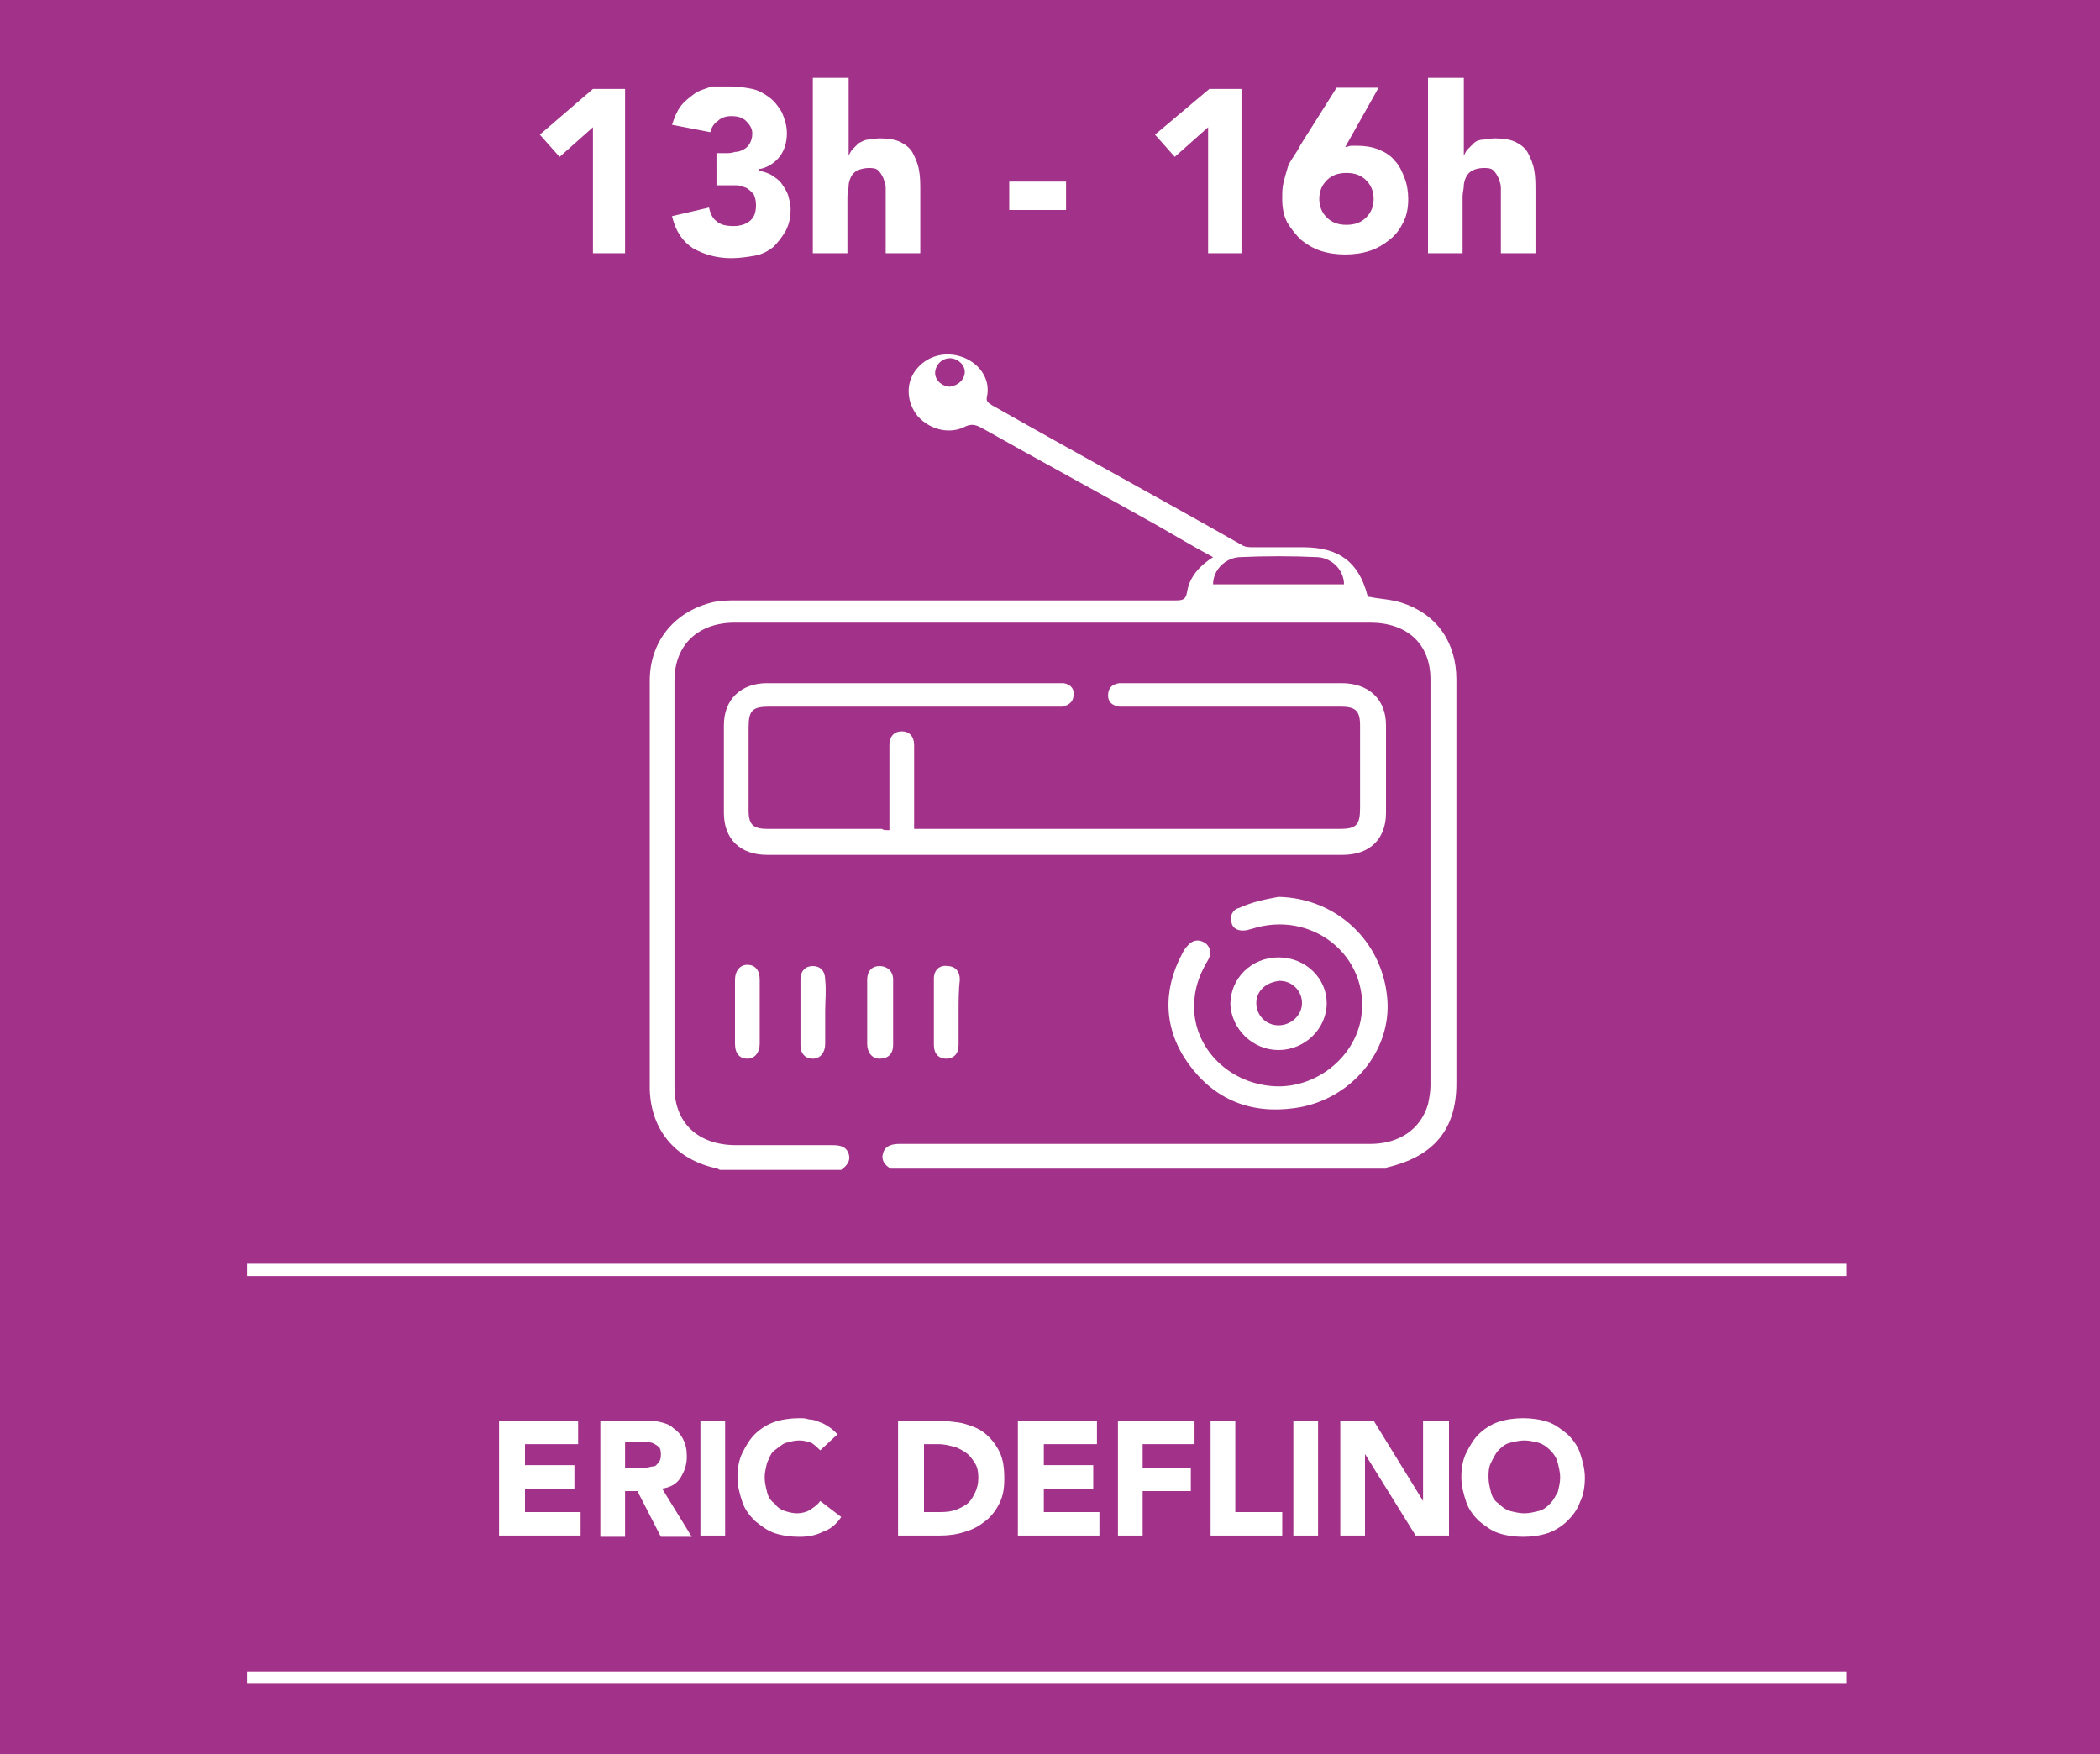
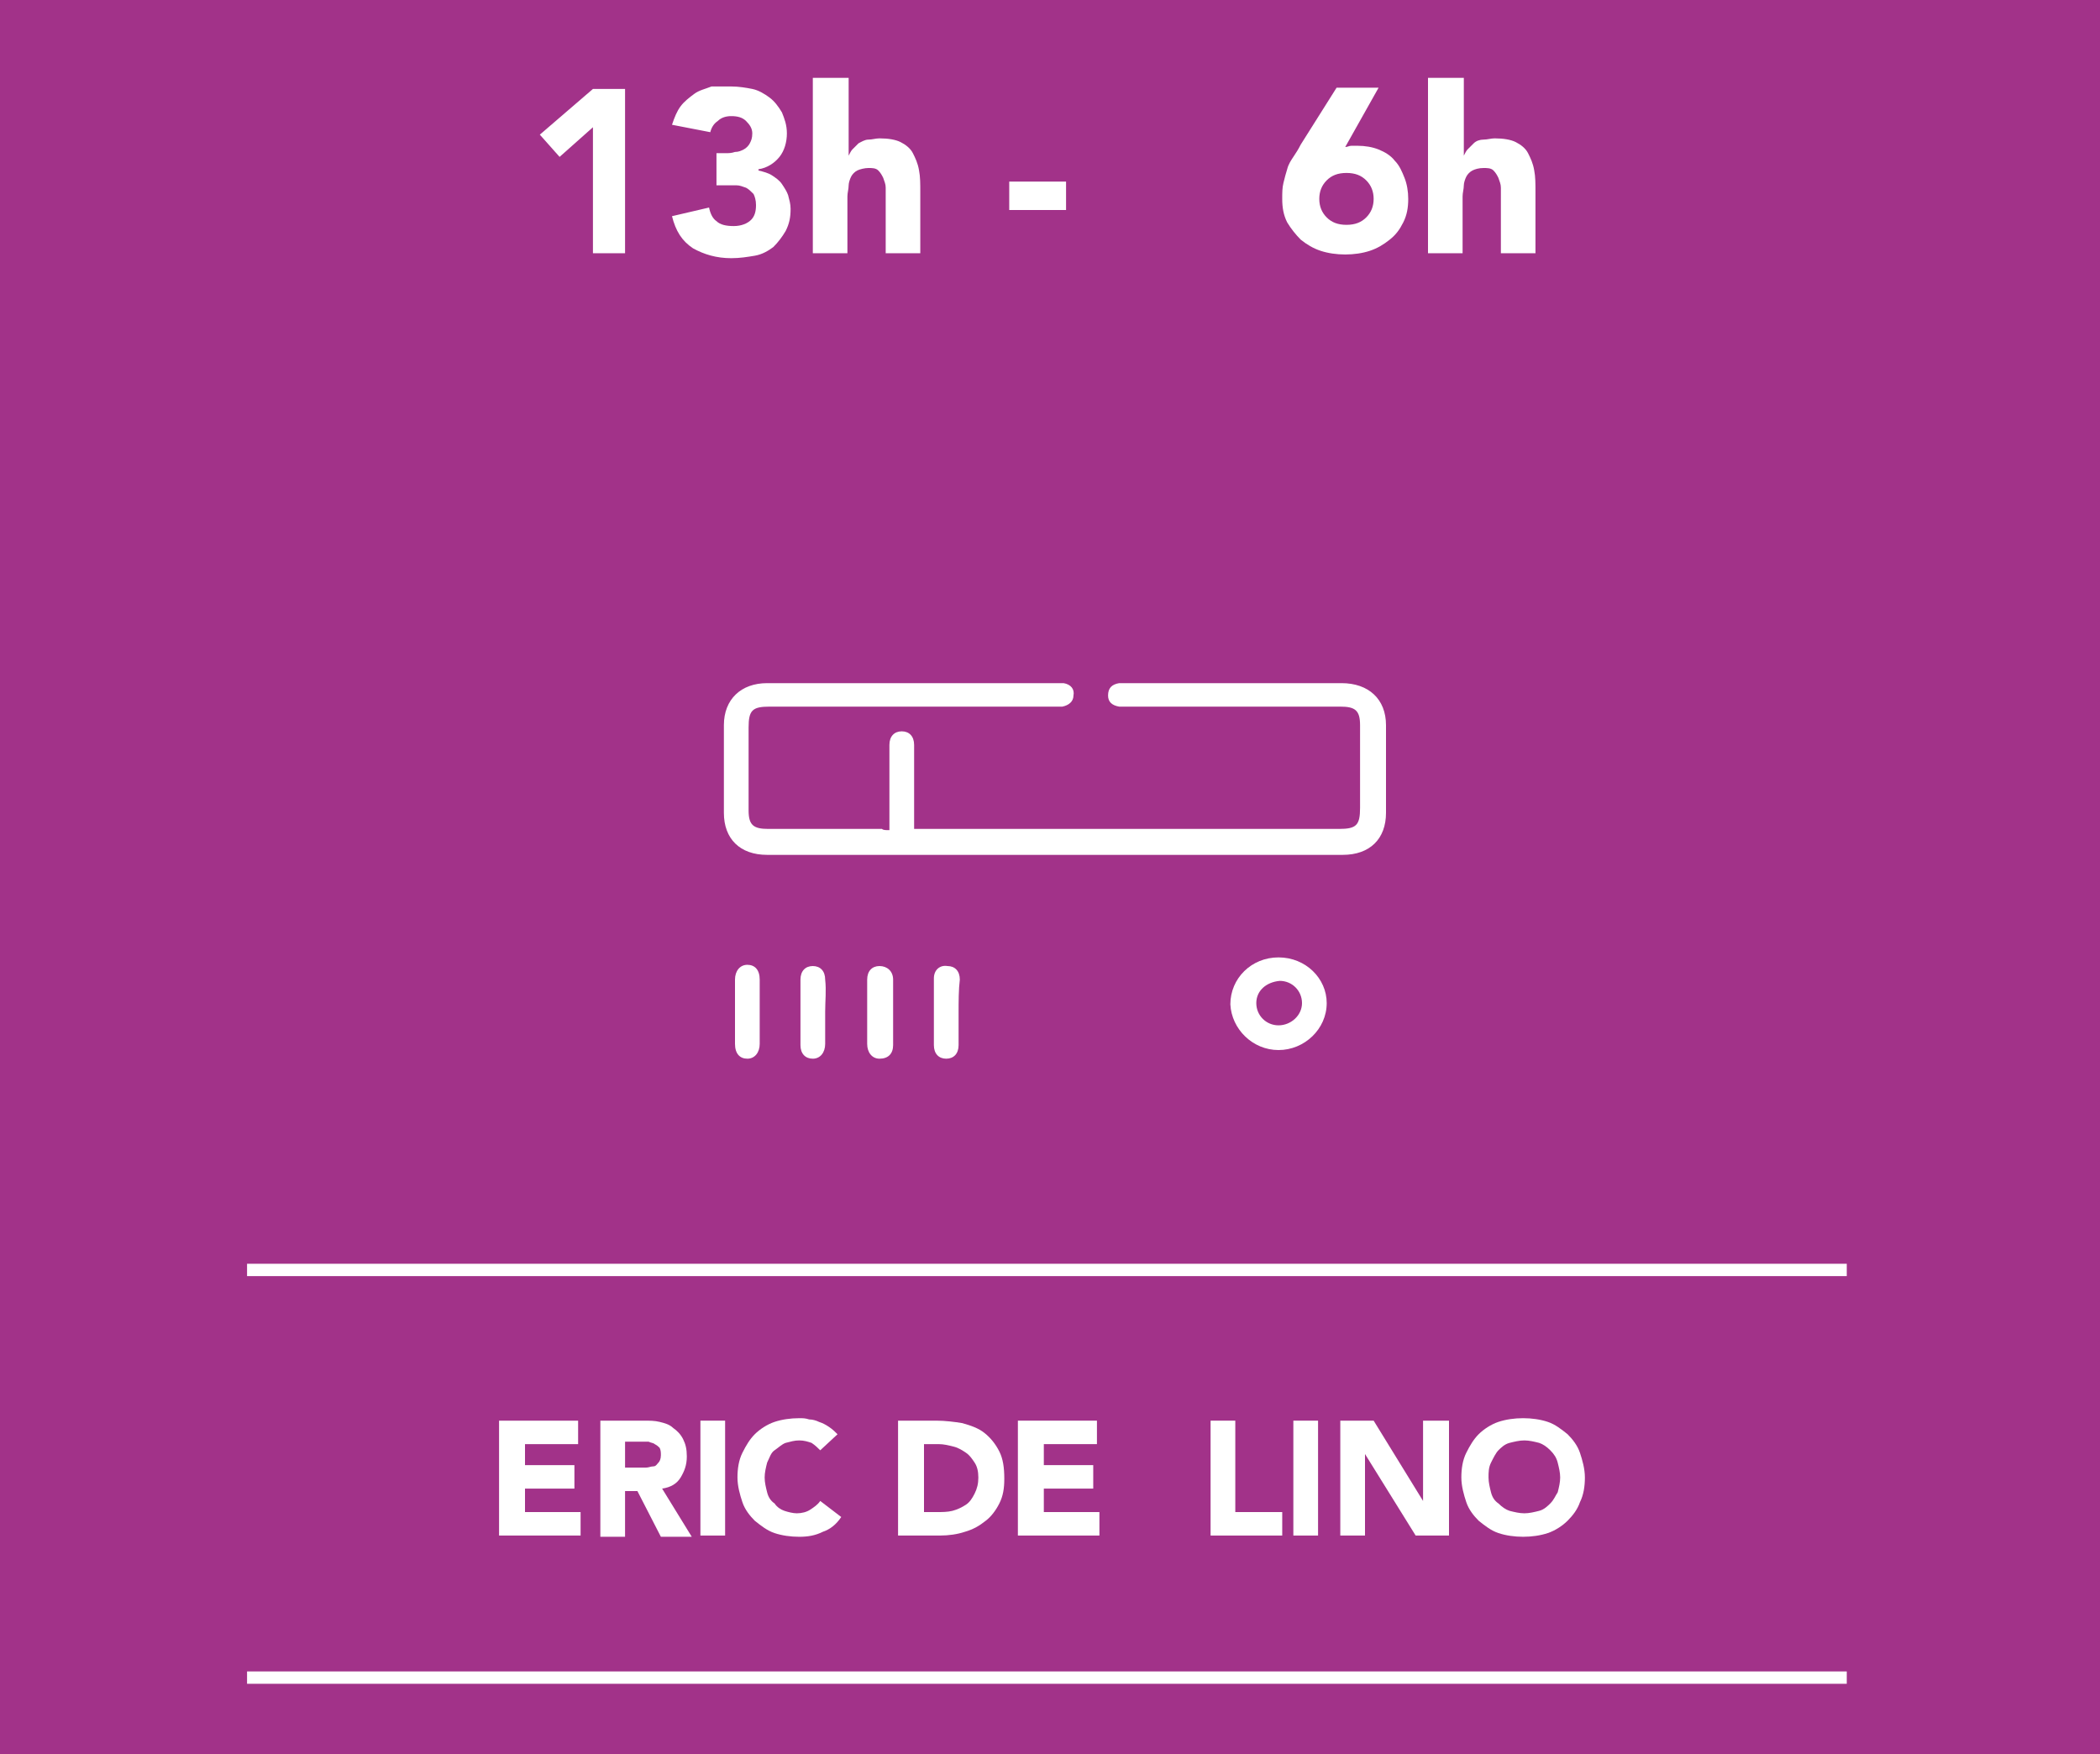
<svg xmlns="http://www.w3.org/2000/svg" version="1.1" x="0px" y="0px" viewBox="0 0 170 142" style="enable-background:new 0 0 170 142;" xml:space="preserve">
  <style type="text/css">
	.st0{fill:#A23289;}
	.st1{fill:#FFFFFF;}
</style>
  <g id="BACK_x5F_EMISSION">
    <rect x="-1.9" y="-0.9" class="st0" width="173.2" height="144.4" />
  </g>
  <g id="CONTENU">
    <rect x="20" y="102.3" class="st1" width="129.5" height="1" />
    <rect x="20" y="135.3" class="st1" width="129.5" height="1" />
    <g>
      <path class="st1" d="M48,10.3l-2.7,2.4l-1.6-1.8L48,7.2h2.6v13.3H48V10.3z" />
      <path class="st1" d="M57.8,12.4h0.9c0.3,0,0.5,0,0.8-0.1c0.3,0,0.5-0.1,0.7-0.2c0.2-0.1,0.4-0.3,0.5-0.5c0.1-0.2,0.2-0.4,0.2-0.8    c0-0.4-0.2-0.7-0.5-1c-0.3-0.3-0.7-0.4-1.2-0.4c-0.4,0-0.8,0.1-1.1,0.4c-0.3,0.2-0.5,0.5-0.6,0.9l-3.1-0.6    c0.2-0.6,0.4-1.1,0.7-1.5c0.3-0.4,0.7-0.7,1.1-1c0.4-0.3,0.9-0.4,1.4-0.6C58,7,58.6,7,59.2,7c0.6,0,1.2,0.1,1.7,0.2    c0.5,0.1,1,0.4,1.4,0.7c0.4,0.3,0.7,0.7,1,1.2c0.2,0.5,0.4,1,0.4,1.7c0,0.7-0.2,1.4-0.6,1.9c-0.4,0.5-1,0.9-1.7,1v0.1    c0.4,0.1,0.8,0.2,1.1,0.4c0.3,0.2,0.6,0.4,0.8,0.7c0.2,0.3,0.4,0.6,0.5,0.9c0.1,0.4,0.2,0.7,0.2,1.1c0,0.7-0.1,1.2-0.4,1.8    c-0.3,0.5-0.6,0.9-1,1.3c-0.4,0.3-0.9,0.6-1.5,0.7s-1.2,0.2-1.9,0.2c-1.2,0-2.2-0.3-3.1-0.8c-0.9-0.6-1.4-1.4-1.7-2.6l3-0.7    c0.1,0.5,0.3,0.9,0.6,1.1c0.3,0.3,0.8,0.4,1.4,0.4c0.6,0,1.1-0.2,1.4-0.5s0.4-0.7,0.4-1.2c0-0.4-0.1-0.7-0.2-0.9    c-0.2-0.2-0.4-0.4-0.6-0.5c-0.3-0.1-0.5-0.2-0.8-0.2c-0.3,0-0.6,0-0.9,0h-0.7V12.4z" />
      <path class="st1" d="M68.7,6.3v6.3h0c0.1-0.2,0.2-0.4,0.3-0.5s0.3-0.3,0.5-0.5c0.2-0.1,0.5-0.3,0.8-0.3s0.6-0.1,0.9-0.1    c0.7,0,1.3,0.1,1.7,0.3s0.8,0.5,1,0.9c0.2,0.4,0.4,0.8,0.5,1.4c0.1,0.5,0.1,1.1,0.1,1.7v5h-2.8V16c0-0.3,0-0.5,0-0.8    c0-0.3-0.1-0.5-0.2-0.8c-0.1-0.2-0.2-0.4-0.4-0.6c-0.2-0.2-0.5-0.2-0.8-0.2s-0.7,0.1-0.9,0.2s-0.4,0.3-0.5,0.5    c-0.1,0.2-0.2,0.5-0.2,0.7c0,0.3-0.1,0.6-0.1,0.9v4.6h-2.8V6.3H68.7z" />
-       <path class="st1" d="M86.3,17h-4.6v-2.3h4.6V17z" />
-       <path class="st1" d="M97.8,10.3l-2.7,2.4l-1.6-1.8l4.4-3.7h2.6v13.3h-2.7V10.3z" />
+       <path class="st1" d="M86.3,17h-4.6v-2.3h4.6V17" />
      <path class="st1" d="M108.9,11.9c0.2,0,0.3-0.1,0.5-0.1s0.3,0,0.5,0c0.6,0,1.2,0.1,1.7,0.3s1,0.5,1.3,0.9c0.4,0.4,0.6,0.9,0.8,1.4    c0.2,0.5,0.3,1.1,0.3,1.7c0,0.7-0.1,1.3-0.4,1.9c-0.3,0.6-0.6,1-1.1,1.4s-1,0.7-1.6,0.9s-1.3,0.3-2,0.3c-0.7,0-1.4-0.1-2-0.3    s-1.1-0.5-1.6-0.9c-0.4-0.4-0.8-0.9-1.1-1.4c-0.3-0.6-0.4-1.2-0.4-1.9c0-0.5,0-0.9,0.1-1.3s0.2-0.8,0.3-1.1c0.1-0.4,0.3-0.7,0.5-1    s0.4-0.6,0.6-1l2.9-4.6h3.4L108.9,11.9z M111.2,16.1c0-0.6-0.2-1.1-0.6-1.5c-0.4-0.4-0.9-0.6-1.6-0.6s-1.2,0.2-1.6,0.6    c-0.4,0.4-0.6,0.9-0.6,1.5c0,0.6,0.2,1.1,0.6,1.5c0.4,0.4,0.9,0.6,1.6,0.6s1.2-0.2,1.6-0.6C111,17.2,111.2,16.7,111.2,16.1z" />
      <path class="st1" d="M118.5,6.3v6.3h0c0.1-0.2,0.2-0.4,0.3-0.5s0.3-0.3,0.5-0.5s0.5-0.3,0.8-0.3s0.6-0.1,0.9-0.1    c0.7,0,1.3,0.1,1.7,0.3c0.4,0.2,0.8,0.5,1,0.9c0.2,0.4,0.4,0.8,0.5,1.4c0.1,0.5,0.1,1.1,0.1,1.7v5h-2.8V16c0-0.3,0-0.5,0-0.8    s-0.1-0.5-0.2-0.8c-0.1-0.2-0.2-0.4-0.4-0.6c-0.2-0.2-0.5-0.2-0.8-0.2c-0.4,0-0.7,0.1-0.9,0.2s-0.4,0.3-0.5,0.5    c-0.1,0.2-0.2,0.5-0.2,0.7c0,0.3-0.1,0.6-0.1,0.9v4.6h-2.8V6.3H118.5z" />
    </g>
    <g>
      <g>
        <path class="st1" d="M40.5,115h6.3v1.9h-4.3v1.7h4v1.9h-4v1.9h4.5v1.9h-6.6V115z" />
        <path class="st1" d="M48.5,115h3.6c0.5,0,0.9,0,1.3,0.1c0.4,0.1,0.8,0.2,1.1,0.5c0.3,0.2,0.6,0.5,0.8,0.9s0.3,0.8,0.3,1.4     c0,0.7-0.2,1.2-0.5,1.7c-0.3,0.5-0.8,0.8-1.5,0.9l2.4,3.9h-2.5l-1.9-3.7h-1v3.7h-2V115z M50.5,118.8h1.2c0.2,0,0.4,0,0.6,0     s0.4-0.1,0.6-0.1s0.3-0.2,0.4-0.3c0.1-0.1,0.2-0.3,0.2-0.6c0-0.2,0-0.4-0.1-0.6c-0.1-0.1-0.2-0.2-0.4-0.3     c-0.1-0.1-0.3-0.1-0.5-0.2c-0.2,0-0.4,0-0.6,0h-1.3V118.8z" />
        <path class="st1" d="M56.7,115h2v9.3h-2V115z" />
        <path class="st1" d="M66.4,117.4c-0.2-0.2-0.4-0.4-0.7-0.6c-0.3-0.1-0.6-0.2-1-0.2c-0.4,0-0.7,0.1-1.1,0.2     c-0.3,0.1-0.6,0.4-0.9,0.6s-0.4,0.6-0.6,1c-0.1,0.4-0.2,0.8-0.2,1.2c0,0.4,0.1,0.8,0.2,1.2c0.1,0.4,0.3,0.7,0.6,0.9     c0.2,0.3,0.5,0.5,0.8,0.6c0.3,0.1,0.7,0.2,1,0.2c0.4,0,0.8-0.1,1.1-0.3c0.3-0.2,0.6-0.4,0.8-0.7l1.7,1.3c-0.4,0.6-0.9,1-1.5,1.2     c-0.6,0.3-1.2,0.4-1.9,0.4c-0.7,0-1.4-0.1-2-0.3c-0.6-0.2-1.1-0.6-1.6-1c-0.4-0.4-0.8-0.9-1-1.5c-0.2-0.6-0.4-1.3-0.4-2     c0-0.7,0.1-1.4,0.4-2s0.6-1.1,1-1.5c0.4-0.4,1-0.8,1.6-1s1.3-0.3,2-0.3c0.3,0,0.5,0,0.8,0.1c0.3,0,0.6,0.1,0.8,0.2     c0.3,0.1,0.5,0.2,0.8,0.4c0.3,0.2,0.5,0.4,0.7,0.6L66.4,117.4z" />
        <path class="st1" d="M72.7,115h3.1c0.7,0,1.5,0.1,2.1,0.2c0.7,0.2,1.3,0.4,1.8,0.8c0.5,0.4,0.9,0.9,1.2,1.5     c0.3,0.6,0.4,1.3,0.4,2.2c0,0.8-0.1,1.4-0.4,2c-0.3,0.6-0.7,1.1-1.1,1.4c-0.5,0.4-1,0.7-1.7,0.9c-0.6,0.2-1.3,0.3-2,0.3h-3.4V115     z M74.7,122.4h1.1c0.5,0,0.9,0,1.3-0.1s0.8-0.3,1.1-0.5s0.5-0.5,0.7-0.9c0.2-0.4,0.3-0.8,0.3-1.3c0-0.5-0.1-0.9-0.3-1.2     c-0.2-0.3-0.4-0.6-0.7-0.8s-0.6-0.4-1-0.5c-0.4-0.1-0.8-0.2-1.2-0.2h-1.2V122.4z" />
        <path class="st1" d="M82.5,115h6.3v1.9h-4.3v1.7h4v1.9h-4v1.9H89v1.9h-6.6V115z" />
-         <path class="st1" d="M90.5,115h6.2v1.9h-4.2v1.9h3.9v1.9h-3.9v3.6h-2V115z" />
        <path class="st1" d="M98,115h2v7.4h3.8v1.9H98V115z" />
        <path class="st1" d="M104.7,115h2v9.3h-2V115z" />
        <path class="st1" d="M108.4,115h2.8l4,6.5h0V115h2.1v9.3h-2.7l-4.1-6.6h0v6.6h-2V115z" />
        <path class="st1" d="M118.3,119.6c0-0.7,0.1-1.4,0.4-2s0.6-1.1,1-1.5c0.4-0.4,1-0.8,1.6-1s1.3-0.3,2-0.3s1.4,0.1,2,0.3     s1.1,0.6,1.6,1c0.4,0.4,0.8,0.9,1,1.5c0.2,0.6,0.4,1.3,0.4,2c0,0.7-0.1,1.4-0.4,2c-0.2,0.6-0.6,1.1-1,1.5c-0.4,0.4-1,0.8-1.6,1     c-0.6,0.2-1.3,0.3-2,0.3s-1.4-0.1-2-0.3c-0.6-0.2-1.1-0.6-1.6-1c-0.4-0.4-0.8-0.9-1-1.5C118.5,121,118.3,120.3,118.3,119.6z      M120.5,119.6c0,0.4,0.1,0.8,0.2,1.2c0.1,0.4,0.3,0.7,0.6,0.9c0.3,0.3,0.6,0.5,0.9,0.6c0.4,0.1,0.8,0.2,1.2,0.2     c0.4,0,0.8-0.1,1.2-0.2c0.4-0.1,0.7-0.4,0.9-0.6c0.3-0.3,0.4-0.6,0.6-0.9c0.1-0.4,0.2-0.8,0.2-1.2c0-0.4-0.1-0.8-0.2-1.2     c-0.1-0.4-0.3-0.7-0.6-1c-0.3-0.3-0.6-0.5-0.9-0.6c-0.4-0.1-0.8-0.2-1.2-0.2c-0.4,0-0.8,0.1-1.2,0.2c-0.4,0.1-0.7,0.4-0.9,0.6     s-0.4,0.6-0.6,1C120.5,118.8,120.5,119.2,120.5,119.6z" />
      </g>
    </g>
    <g>
-       <path class="st1" d="M58.3,94.7c-0.1,0-0.2-0.1-0.2-0.1c-3.4-0.7-5.4-3.1-5.5-6.4c0-3.8,0-7.7,0-11.5c0-7.2,0-14.4,0-21.6    c0-3.1,1.9-5.5,4.9-6.3c0.7-0.2,1.5-0.2,2.2-0.2c11.8,0,23.7,0,35.5,0c0.6,0,0.8-0.1,0.9-0.7c0.2-1.2,1-2.1,2.1-2.8    c-1.5-0.8-3-1.7-4.4-2.5c-4.8-2.7-9.6-5.3-14.4-8c-0.4-0.2-0.7-0.3-1.2-0.1c-1.3,0.7-2.9,0.3-3.9-0.8c-0.9-1.1-1-2.6-0.2-3.7    c0.9-1.2,2.4-1.6,3.8-1.1c1.4,0.5,2.3,1.8,2,3.2c-0.1,0.4,0.1,0.5,0.4,0.7c6.7,3.8,13.5,7.5,20.2,11.3c0.3,0.2,0.6,0.2,1,0.2    c1.3,0,2.7,0,4,0c2.9,0,4.5,1.2,5.2,3.9c0,0.1,0.1,0.2,0.1,0.1c0.9,0.2,1.8,0.2,2.7,0.5c2.8,0.9,4.4,3.2,4.4,6.2    c0,6.5,0,13,0,19.6c0,4.4,0,8.7,0,13.1c0,3.7-1.8,5.9-5.6,6.8c0,0-0.1,0.1-0.1,0.1c-13.4,0-26.7,0-40.1,0    c-0.5-0.3-0.8-0.7-0.6-1.3c0.2-0.6,0.8-0.7,1.3-0.7c12.7,0,25.4,0,38.1,0c2.4,0,4.1-1.2,4.7-3.2c0.1-0.5,0.2-1,0.2-1.5    c0-11,0-22,0-32.9c0-2.9-1.9-4.6-4.9-4.6c-17.1,0-34.3,0-51.4,0c-3,0-4.9,1.8-4.9,4.7c0,11,0,21.9,0,32.9c0,2.9,1.9,4.7,5,4.7    c2.6,0,5.2,0,7.8,0c0.6,0,1.1,0.1,1.3,0.7c0.2,0.6-0.2,1-0.6,1.3C64.9,94.7,61.6,94.7,58.3,94.7z M108.8,47.3    c0-1.1-0.9-2.1-2.1-2.2c-2.1-0.1-4.3-0.1-6.4,0c-1.2,0.1-2.1,1.1-2.1,2.2C101.7,47.3,105.3,47.3,108.8,47.3z M78.1,30.1    c0-0.6-0.6-1.1-1.2-1.1c-0.7,0-1.2,0.6-1.2,1.2c0,0.6,0.6,1.1,1.2,1.1C77.6,31.2,78.1,30.7,78.1,30.1z" />
      <path class="st1" d="M72,67.2c0-2.1,0-4.1,0-6.2c0-0.2,0-0.4,0-0.7c0-0.7,0.4-1.1,1-1.1c0.6,0,1,0.4,1,1.1c0,1.8,0,3.7,0,5.5    c0,0.4,0,0.8,0,1.3c0.3,0,0.5,0,0.8,0c11.2,0,22.4,0,33.6,0c1.4,0,1.7-0.3,1.7-1.7c0-2.2,0-4.5,0-6.7c0-1.2-0.4-1.5-1.6-1.5    c-5.8,0-11.5,0-17.3,0c-0.2,0-0.4,0-0.6,0c-0.6-0.1-0.9-0.4-0.9-0.9c0-0.6,0.3-0.9,0.9-1c0.2,0,0.4,0,0.5,0c5.8,0,11.7,0,17.5,0    c2.2,0,3.6,1.3,3.6,3.4c0,2.4,0,4.7,0,7.1c0,2.1-1.3,3.4-3.5,3.4c-15.5,0-31.1,0-46.6,0c-2.2,0-3.5-1.3-3.5-3.4c0-2.4,0-4.8,0-7.1    c0-2.1,1.4-3.4,3.5-3.4c7.8,0,15.6,0,23.5,0c0.2,0,0.4,0,0.5,0c0.6,0.1,0.9,0.5,0.8,1c0,0.5-0.4,0.8-0.9,0.9c-0.2,0-0.5,0-0.7,0    c-7.7,0-15.3,0-23,0c-1.4,0-1.7,0.3-1.7,1.7c0,2.2,0,4.5,0,6.7c0,1.2,0.4,1.5,1.6,1.5c3.1,0,6.1,0,9.2,0    C71.5,67.2,71.7,67.2,72,67.2z" />
-       <path class="st1" d="M103.5,72.6c4.7,0.1,8.4,3.6,8.8,8.2c0.4,4.3-3,8.3-7.5,8.9c-3.6,0.5-6.5-0.7-8.6-3.6c-2-2.8-2.1-5.9-0.5-8.9    c0.1-0.2,0.2-0.4,0.4-0.6c0.4-0.5,0.9-0.6,1.4-0.3c0.5,0.3,0.6,0.9,0.3,1.4c-0.6,1-1,2-1.1,3.1c-0.4,3.5,2.3,6.7,6.1,7.1    c3.5,0.4,6.9-2.2,7.4-5.6c0.7-4.9-4-8.7-8.9-7.1c-0.1,0-0.3,0.1-0.4,0.1c-0.6,0.1-1.1-0.1-1.2-0.6c-0.2-0.5,0.1-1.1,0.6-1.2    C101.4,73,102.4,72.8,103.5,72.6z" />
      <path class="st1" d="M103.5,77.5c2.2,0,3.9,1.7,3.9,3.7c0,2.1-1.8,3.8-3.9,3.8c-2.1,0-3.8-1.7-3.9-3.7    C99.6,79.2,101.3,77.5,103.5,77.5z M101.7,81.2c0,1,0.8,1.8,1.8,1.8c1,0,1.9-0.8,1.9-1.8c0-1-0.8-1.8-1.8-1.8    C102.5,79.5,101.7,80.2,101.7,81.2z" />
      <path class="st1" d="M70.2,81.9c0-0.9,0-1.7,0-2.6c0-0.7,0.4-1.1,1-1.1c0.6,0,1.1,0.4,1.1,1.1c0,1.8,0,3.5,0,5.3    c0,0.7-0.4,1.1-1.1,1.1c-0.6,0-1-0.5-1-1.2C70.2,83.6,70.2,82.7,70.2,81.9z" />
      <path class="st1" d="M77.6,82c0,0.9,0,1.7,0,2.6c0,0.7-0.4,1.1-1,1.1c-0.6,0-1-0.4-1-1.1c0-1.8,0-3.6,0-5.4c0-0.7,0.5-1.1,1.1-1    c0.6,0,1,0.4,1,1.1C77.6,80.1,77.6,81.1,77.6,82z" />
      <path class="st1" d="M61.5,81.9c0,0.9,0,1.7,0,2.6c0,0.7-0.4,1.2-1,1.2c-0.6,0-1-0.4-1-1.2c0-1.7,0-3.5,0-5.2c0-0.7,0.4-1.2,1-1.2    c0.6,0,1,0.4,1,1.2C61.5,80.2,61.5,81.1,61.5,81.9z" />
      <path class="st1" d="M66.8,81.9c0,0.9,0,1.7,0,2.6c0,0.7-0.4,1.2-1,1.2c-0.6,0-1-0.4-1-1.1c0-1.8,0-3.5,0-5.3c0-0.7,0.4-1.1,1-1.1    c0.6,0,1,0.4,1,1.1C66.9,80.2,66.8,81,66.8,81.9z" />
    </g>
  </g>
</svg>